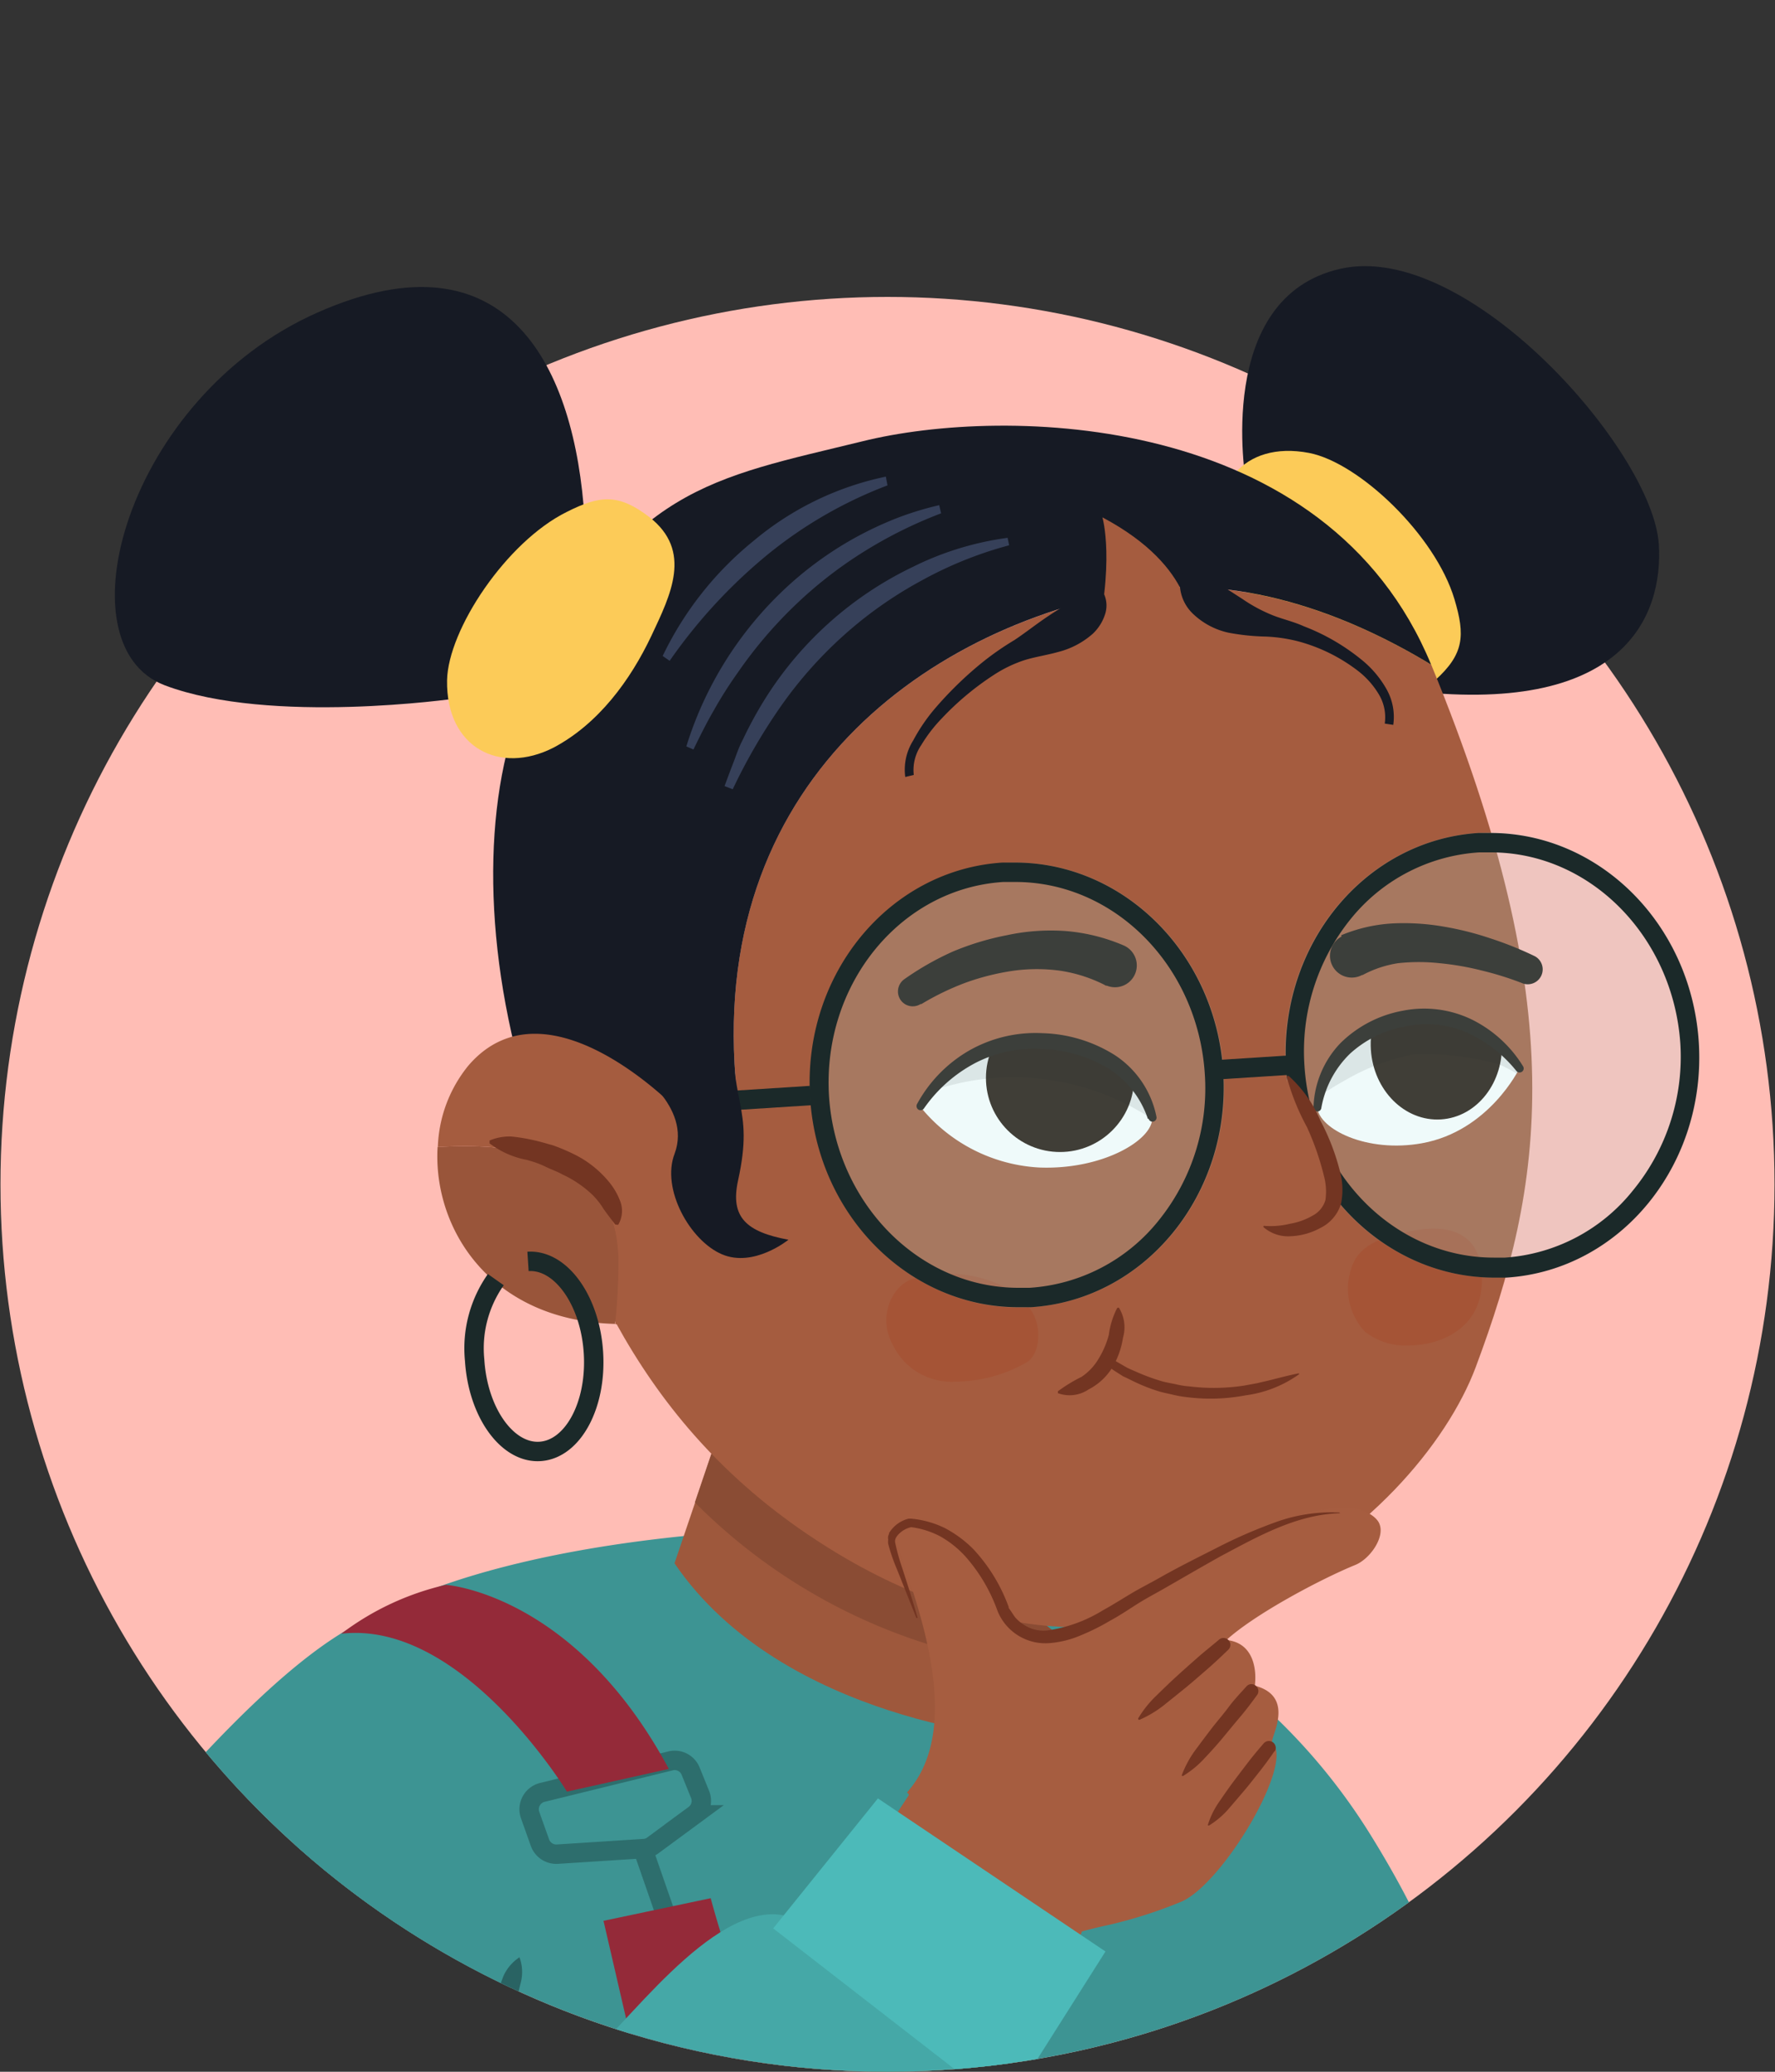
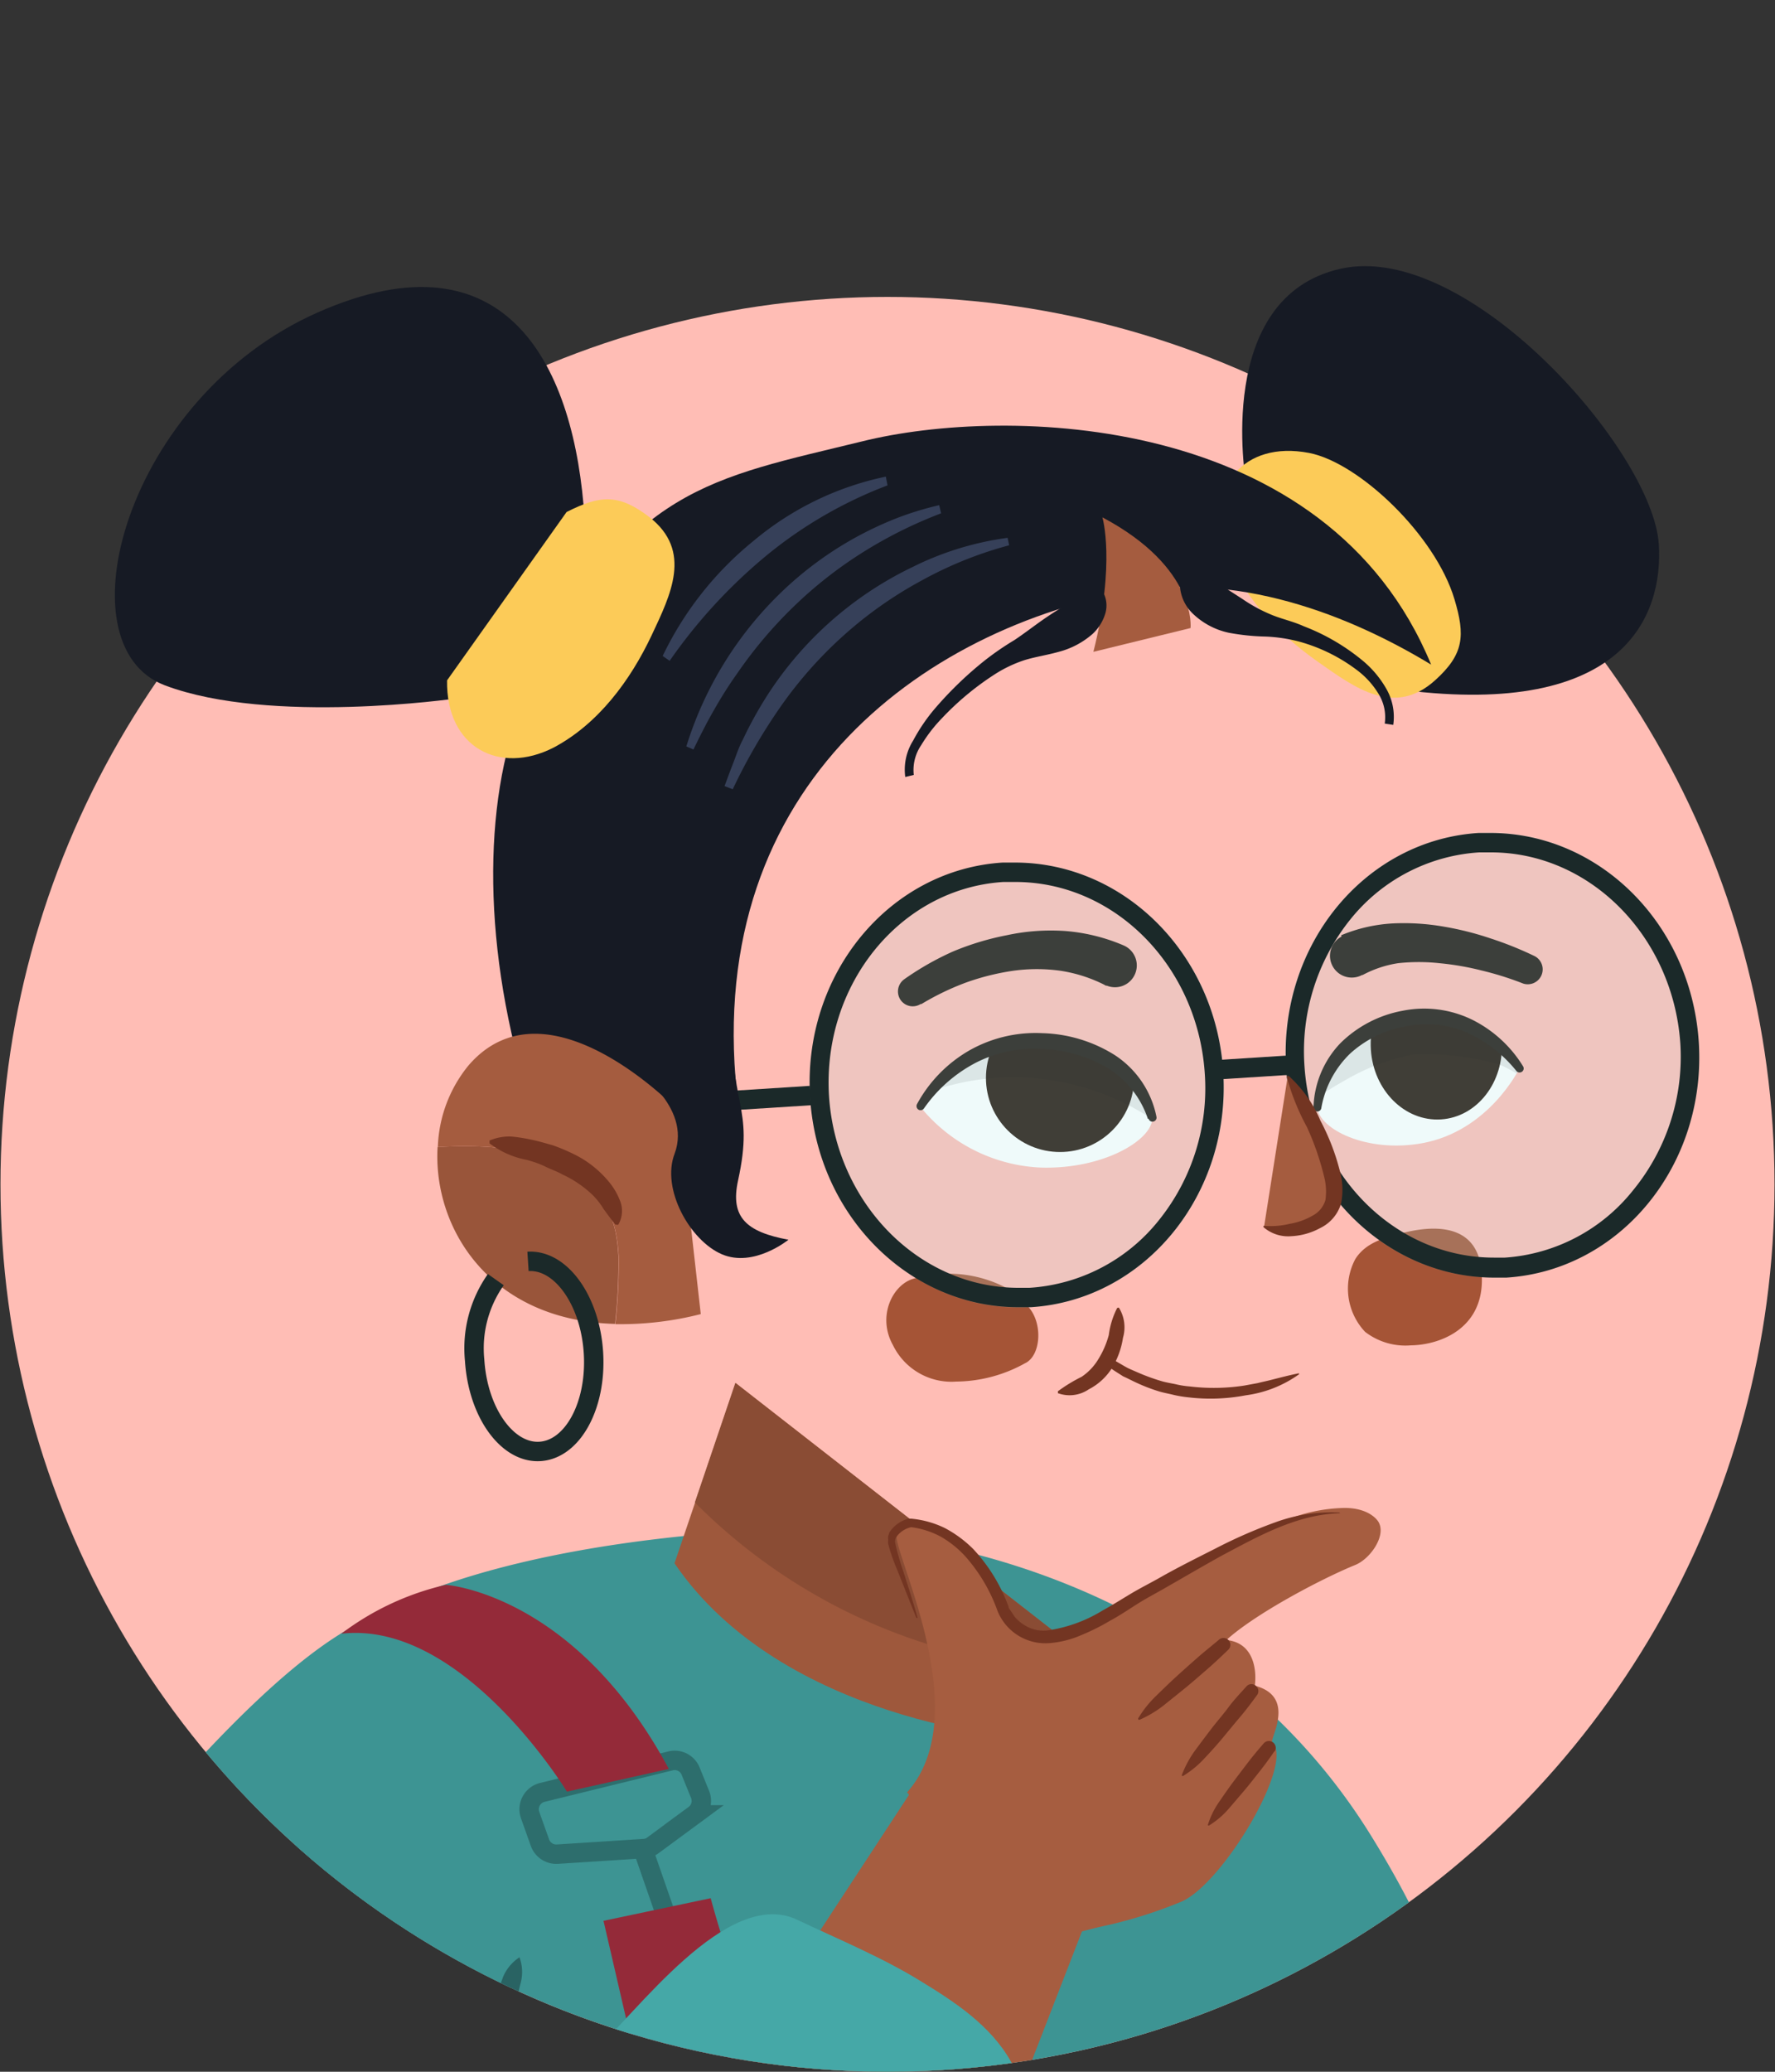
<svg xmlns="http://www.w3.org/2000/svg" width="150" height="175" viewBox="0 0 150 175">
  <rect x="0" y="0" width="150" height="175" fill="#333333" stroke="none" />
  <defs>
    <clipPath id="a">
      <path d="M0,100A75,75,0,0,0,150,100c0-20.1-4.73-95.6-4.73-95.6L7,6.38S0,80.48,0,100Z" fill="none" />
    </clipPath>
    <clipPath id="b">
      <path d="M111.32,93.55c-.21-2.28,2-6.29,6.79-7.41,6.37-1.48,10.29,4.11,10.29,4.11s-2.56,5.3-8.24,6.32C115.49,97.41,111.48,95.37,111.32,93.55Z" fill="#fff" />
    </clipPath>
    <clipPath id="c">
      <path d="M97.37,94.43c-.07-2.28-3.05-6-8.61-6.43-7.33-.61-11,5.47-11,5.47a13.89,13.89,0,0,0,10.09,5.15C93.22,98.82,97.43,96.27,97.37,94.43Z" fill="#fff" />
    </clipPath>
  </defs>
  <g clip-path="url(#a)">
    <circle cx="75" cy="100.04" r="74.96" fill="#ffbdb5" />
    <path d="M116,155.28c-13.68-22.35-39.37-26.86-52.47-26C39.12,130.8,30.76,137,30.76,137l-8.85,28.31a185.62,185.62,0,0,1,16.73,17.73h85.78C125,175.58,123.17,166.93,116,155.28Z" fill="#3d9493" />
    <line x1="54.31" y1="156.13" x2="56.99" y2="163.84" fill="none" stroke="#2d6e6d" stroke-miterlimit="10" stroke-width="1.64" />
    <path d="M55.79,183.07h68.78a35.69,35.69,0,0,0-.14-6s-46.5,6-52.69,5.1-11.68-21.83-11.68-21.83L51,162.25,55.8,183S55.79,183,55.79,183.07Z" fill="#942a39" />
    <path d="M38.41,182.79c2.78-8.46,6.35-19.74,8.37-27.94,2.1-8.45.68-17.18-6.89-18.84-5.64-1.23-11.24-1.74-29.21,19.56A197.11,197.11,0,0,1,38.41,182.79Z" fill="#3d9493" />
    <path d="M43.9,165.33a3.59,3.59,0,0,1,.09,2.21c-.17.68-.32,1.36-.52,2-.37,1.35-.79,2.68-1.21,4s-.82,2.67-1.22,4-.73,2.7-1,4.09l-2.34-.77c.59-1.27,1.06-2.58,1.52-3.89s.89-2.64,1.28-4,.83-2.65,1.29-4c.22-.66.48-1.3.73-2A3.7,3.7,0,0,1,43.9,165.33Z" fill="#296363" />
    <path d="M49.4,43.81C48.6,31.15,43,19.24,26.83,26.4S5,54.52,13.93,57.89,38.53,59,38.53,59Z" fill="#161a24" />
    <path d="M105.29,40.7s-2.75-15.6,8-18,26.39,15.42,26.89,23.27c.39,6.11-3,14.65-21.56,12.32Z" fill="#161a24" />
    <path d="M110.63,38.26c-5.61-1.08-8.69,3-7.14,7.88,1.29,4.07,4.48,7.37,7.91,9.78,3.11,2.19,6.43,4.66,9.88,1.54,2.45-2.21,2.55-3.78,1.63-6.85C121.29,45.19,114.83,39.07,110.63,38.26Z" fill="#fccb58" />
    <path d="M88.88,137.66l-2.49,9.17S66.15,145.49,57,132.05l5.17-15.23Z" fill="#9e583c" />
    <path d="M58.72,126.91l3.42-10.09,26.74,20.84L88,140.85A48.07,48.07,0,0,1,58.72,126.91Z" fill="#8a4c34" />
-     <path d="M94.49,50.15c10-2.06,19.7,1.91,26.46,6,12,29.19,9.49,44,3.76,59.33-4.87,13-28.12,33.33-56.5,14.1-15-10.17-20.09-24.5-24.1-38.81,8.44.3,18.68,5.2,18.68,5.2C58,68.68,75.9,54,94.49,50.15Z" fill="#a55c3f" />
    <path d="M93.32,114.88c.06-.12.11-.24.16-.36a5,5,0,0,0,.56.31l1,.58.25.14.26.12.53.23a17.07,17.07,0,0,0,2.17.79c.37.1.76.16,1.13.24a7.31,7.31,0,0,0,1.14.18,17,17,0,0,0,4.62-.07l1.14-.21c.38-.1.76-.17,1.13-.27.76-.19,1.51-.39,2.3-.55h0s0,0,.06,0a.06.06,0,0,1,0,.08,10,10,0,0,1-4.49,1.77,15.91,15.91,0,0,1-4.87.17,9.85,9.85,0,0,1-1.21-.2c-.4-.1-.8-.17-1.19-.28a15,15,0,0,1-2.28-.9l-.55-.27-.28-.13-.25-.16c-.35-.22-.69-.44-1-.67a3.79,3.79,0,0,1-.45-.34A.71.71,0,0,0,93.32,114.88Z" fill="#733522" />
    <path d="M44.82,57.9C53,41.17,60.12,40.4,72.87,37.28c12.08-3,39.27-2.49,48.07,18.86h0c-6.76-4.09-16.42-8.06-26.46-6C75.9,54,58,68.68,62.79,96c0,0-10.24-4.9-18.68-5.2C40.54,78,41,65.78,44.82,57.9Z" fill="#161a24" />
    <path d="M93.28,83.16A12.4,12.4,0,0,0,89.62,82a14.5,14.5,0,0,0-4,0,20.53,20.53,0,0,0-4,1,22.41,22.41,0,0,0-3.75,1.81l-.07,0a1.25,1.25,0,0,1-1.73-.4,1.27,1.27,0,0,1,.34-1.69,24.32,24.32,0,0,1,4.13-2.35A23.17,23.17,0,0,1,85.07,79,17.68,17.68,0,0,1,90,78.64a15.63,15.63,0,0,1,4.91,1.2,1.84,1.84,0,1,1-1.37,3.42l-.08,0Z" fill="#1f1510" />
    <path d="M113.34,79A13.17,13.17,0,0,1,117.72,78a19.59,19.59,0,0,1,4.22.26,25.79,25.79,0,0,1,4,1,29.55,29.55,0,0,1,3.78,1.52,1.26,1.26,0,0,1-1,2.3l0,0a26.41,26.41,0,0,0-3.5-1.1,23.54,23.54,0,0,0-3.58-.62,16.23,16.23,0,0,0-3.49,0,9.35,9.35,0,0,0-3,1l-.05,0a1.84,1.84,0,1,1-1.73-3.25Z" fill="#1f1510" />
    <path d="M111.32,93.55c-.21-2.28,2-6.29,6.79-7.41,6.37-1.48,10.29,4.11,10.29,4.11s-2.56,5.3-8.24,6.32C115.49,97.41,111.48,95.37,111.32,93.55Z" fill="#fff" />
    <g clip-path="url(#b)">
      <ellipse cx="121.38" cy="88.3" rx="5.54" ry="6.26" transform="translate(-5.35 7.87) rotate(-3.63)" fill="#24140b" />
      <path d="M106.85,93.05a7.86,7.86,0,0,1,2.62-2.17,1.92,1.92,0,0,1-.07-2.67c2.14-2,5.1-2.5,7.76-3a19,19,0,0,1,9,.39A33,33,0,0,1,133.93,89c2.26,1.37,4.37,3.12,5.25,5.92.31,1-.77,2.19-1.55,1.32A24.07,24.07,0,0,0,130.92,91a1.21,1.21,0,0,0,.05.18.48.48,0,0,1-.2.55c.07.37-.35.75-.66.45a11.86,11.86,0,0,0-3.42-2.27,23,23,0,0,0-5.57-.86c-.54,0-1.07,0-1.6,0a18.44,18.44,0,0,0-5.76,2.15A28.49,28.49,0,0,0,110.91,93a11.27,11.27,0,0,1-2.81,1.91A1.19,1.19,0,0,1,106.85,93.05Z" opacity="0.1" />
    </g>
    <path d="M111,93.54a8.19,8.19,0,0,1,2.27-5.42,10.05,10.05,0,0,1,5.25-2.74,9.25,9.25,0,0,1,5.88.75,10.58,10.58,0,0,1,4.31,3.94.34.34,0,0,1-.11.47.35.35,0,0,1-.45-.07l0,0a11.33,11.33,0,0,0-4.21-3.26,8.48,8.48,0,0,0-5.14-.51A9.35,9.35,0,0,0,114.09,89a8.4,8.4,0,0,0-2.43,4.6v0a.34.34,0,0,1-.4.28A.33.33,0,0,1,111,93.54Z" fill="#1f1510" />
    <path d="M97.37,94.43c-.07-2.28-3.05-6-8.61-6.43-7.33-.61-11,5.47-11,5.47a13.89,13.89,0,0,0,10.09,5.15C93.22,98.82,97.43,96.27,97.37,94.43Z" fill="#fff" />
    <g clip-path="url(#c)">
      <circle cx="89.58" cy="91.05" r="6.26" fill="#24140b" />
      <path d="M77.75,89.71a19.35,19.35,0,0,1,21.58,2.15,1.41,1.41,0,0,1-.53,2.41.63.63,0,0,1-1,.56,21.18,21.18,0,0,0-18.85-2.75C77.54,92.54,76.4,90.48,77.75,89.71Z" opacity="0.1" />
    </g>
    <path d="M97,94.5a8,8,0,0,0-3.52-4.36A11.81,11.81,0,0,0,88,88.6a10.89,10.89,0,0,0-5.58,1.19,12.23,12.23,0,0,0-4.34,3.84l0,0a.35.35,0,0,1-.48.09.36.36,0,0,1-.11-.45,11.63,11.63,0,0,1,4.39-4.52,11.36,11.36,0,0,1,6.19-1.48,12.1,12.1,0,0,1,6.1,1.83,8.11,8.11,0,0,1,3.56,5.24.34.34,0,0,1-.28.4.33.33,0,0,1-.38-.23Z" fill="#1f1510" />
    <path d="M77.24,108a10.55,10.55,0,0,1,7.81.79,2.12,2.12,0,0,1,1.16.83l.11.15a6.26,6.26,0,0,1,.73.8c1.09,1.43.86,4-.44,4.59a12.15,12.15,0,0,1-5.79,1.54,5.5,5.5,0,0,1-5.36-3.08C74.1,111.19,75.43,108.48,77.24,108Z" fill="#a55436" />
    <path d="M114.54,106.34c.9-1.41,2.51-1.79,3.8-2.14,2.35-.63,6.93-1.27,6.89,3.93,0,4.17-3.62,5.48-6,5.51a5.58,5.58,0,0,1-3.87-1.14A5.32,5.32,0,0,1,114.54,106.34Z" fill="#a55436" />
-     <path d="M37.78,57.47c-.09,5.71,4.46,8,9,5.68,3.78-2,6.49-5.68,8.28-9.47,1.62-3.45,3.48-7.14-.18-10-2.61-2-4.17-1.86-7-.43C42.78,45.78,37.86,53.19,37.78,57.47Z" fill="#fccb58" />
+     <path d="M37.78,57.47c-.09,5.71,4.46,8,9,5.68,3.78-2,6.49-5.68,8.28-9.47,1.62-3.45,3.48-7.14-.18-10-2.61-2-4.17-1.86-7-.43Z" fill="#fccb58" />
    <path d="M100.61,53.05s.57-5.1-7.45-9.35c0,0,1.14,3.8-.76,11.36Z" fill="#a55c3f" />
    <g opacity="0.2">
      <ellipse cx="126.1" cy="89.11" rx="17.49" ry="18.8" transform="translate(-5.39 8.17) rotate(-3.63)" fill="#ade7e5" />
    </g>
    <g opacity="0.2">
      <ellipse cx="85.96" cy="91.65" rx="17.49" ry="18.8" transform="translate(-5.63 5.63) rotate(-3.63)" fill="#ade7e5" />
    </g>
    <path d="M126,72c8.37,0,15.38,7.1,16,16.15A17.78,17.78,0,0,1,138,100.55a15.15,15.15,0,0,1-10.82,5.68l-.94,0c-8.38,0-15.39-7.09-16-16.15a17.77,17.77,0,0,1,3.9-12.45A15.18,15.18,0,0,1,125,72c.32,0,.63,0,.95,0m0-1.64q-.52,0-1,0c-9.64.61-16.92,9.51-16.26,19.87.63,10,8.41,17.69,17.6,17.69l1,0c9.64-.61,16.92-9.51,16.27-19.87-.64-10-8.41-17.69-17.6-17.69Z" fill="#1b2929" />
    <path d="M85.81,74.5c8.38,0,15.39,7.09,16,16.15a17.77,17.77,0,0,1-3.9,12.45A15.21,15.21,0,0,1,87,108.78c-.31,0-.63,0-.94,0-8.37,0-15.38-7.1-16-16.15-.6-9.44,6-17.58,14.73-18.13l.94,0m0-1.64c-.35,0-.69,0-1,0-9.64.61-16.93,9.51-16.27,19.87.63,10,8.41,17.69,17.6,17.69q.53,0,1.05,0c9.64-.61,16.92-9.51,16.26-19.87-.63-10-8.41-17.69-17.6-17.69Z" fill="#1b2929" />
    <path d="M56.63,148.75,45.8,151.41a1.47,1.47,0,0,0-1,1.91l.82,2.3a1.47,1.47,0,0,0,1.47,1l7.32-.47a1.34,1.34,0,0,0,.77-.28l3.49-2.57a1.46,1.46,0,0,0,.49-1.73l-.78-1.92A1.45,1.45,0,0,0,56.63,148.75Z" fill="none" stroke="#2d6e6d" stroke-miterlimit="10" stroke-width="1.64" />
    <path d="M56.52,149.42l-8.61,1.92S39.07,136.81,28.84,138a23.24,23.24,0,0,1,8.84-4.13S48.56,134.59,56.52,149.42Z" fill="#942a39" />
    <path d="M94.55,110.45A3.15,3.15,0,0,1,94.9,113a6.89,6.89,0,0,1-.9,2.51,5.06,5.06,0,0,1-2,1.85,2.87,2.87,0,0,1-2.6.32l0-.16a13.07,13.07,0,0,1,2-1.22,4.68,4.68,0,0,0,1.44-1.53,7.59,7.59,0,0,0,.86-2,7,7,0,0,1,.71-2.29Z" fill="#733522" />
    <line x1="109.29" y1="89.95" x2="103.18" y2="90.34" fill="none" stroke="#1b2929" stroke-miterlimit="10" stroke-width="1.64" />
    <line x1="68.49" y1="92.54" x2="62.38" y2="92.93" fill="none" stroke="#1b2929" stroke-miterlimit="10" stroke-width="1.64" />
    <path d="M52.26,106.06a47.51,47.51,0,0,1-.28,5.77c-10.6-.29-15.4-8.1-15-14.94C51.62,96,52.1,103.57,52.26,106.06Z" fill="#99553a" />
    <path d="M37,96.89A11.47,11.47,0,0,1,39.59,90c6.67-7.75,17.69,3.79,17.69,3.79L59.22,111a27.33,27.33,0,0,1-7.13.85H52a47.51,47.51,0,0,0,.28-5.77C52.1,103.57,51.62,96,37,96.89Z" fill="#a55c3f" />
    <path d="M52,103.44c-.41-.52-.71-.92-1-1.33a6.38,6.38,0,0,0-.91-1.16,9.36,9.36,0,0,0-2.55-1.74c-.46-.26-1-.44-1.46-.67s-1-.41-1.54-.56a7.53,7.53,0,0,1-3.17-1.4l0-.24A4.31,4.31,0,0,1,43.2,96a15,15,0,0,1,1.76.28c.59.12,1.17.3,1.75.46a15.66,15.66,0,0,1,1.7.71,8.86,8.86,0,0,1,3,2.32,5.74,5.74,0,0,1,1,1.69,2.29,2.29,0,0,1-.17,2Z" fill="#733522" />
    <path d="M108.82,90.92c2.31,4,4.2,8.59,3.62,10.66s-4,2.84-5.61,2" fill="#a55c3f" />
    <path d="M108.9,90.88a10.64,10.64,0,0,1,2.69,3.79,19,19,0,0,1,1.68,4.41,5.86,5.86,0,0,1,.06,2.58,3.36,3.36,0,0,1-1.78,2.08,5.64,5.64,0,0,1-2.42.68,3.18,3.18,0,0,1-2.34-.75.09.09,0,0,1,0-.12.11.11,0,0,1,.08,0h0a6.84,6.84,0,0,0,2.14-.18,5.65,5.65,0,0,0,1.92-.69,2.17,2.17,0,0,0,1.08-1.32,5.09,5.09,0,0,0-.12-2,23,23,0,0,0-1.45-4.17A19.35,19.35,0,0,1,108.75,91a.09.09,0,0,1,.07-.11A.08.08,0,0,1,108.9,90.88Z" fill="#733522" />
    <path d="M85.28,46.06a32.82,32.82,0,0,0-7.44,3,34,34,0,0,0-6.54,4.61,35.11,35.11,0,0,0-5.32,6,48.43,48.43,0,0,0-4.06,7l-.69-.27c.24-.65.48-1.3.73-1.94s.46-1.32.79-1.93a33.37,33.37,0,0,1,2-3.65,30.07,30.07,0,0,1,12.4-11,25.57,25.57,0,0,1,8-2.45Z" fill="#364059" />
    <path d="M75,41a36.54,36.54,0,0,0-10.32,6,44.41,44.41,0,0,0-8.09,8.82L56,55.41a28.19,28.19,0,0,1,7.69-9.73,25.46,25.46,0,0,1,11.17-5.42Z" fill="#364059" />
    <path d="M79.53,43.36a37.39,37.39,0,0,0-6.64,3.31,35.46,35.46,0,0,0-5.8,4.55,37.05,37.05,0,0,0-4.76,5.62,35.21,35.21,0,0,0-2,3.15c-.63,1.08-1.18,2.2-1.73,3.32L58,63.05a30.67,30.67,0,0,1,8-13,29.66,29.66,0,0,1,6.21-4.6,30,30,0,0,1,3.49-1.65,26.78,26.78,0,0,1,3.67-1.13Z" fill="#364059" />
    <path d="M93.06,49.76a2.38,2.38,0,0,1,.35,2.05,3.9,3.9,0,0,1-1.06,1.72,7,7,0,0,1-2.92,1.54c-1,.28-2,.42-2.91.71A11,11,0,0,0,84,57a23.94,23.94,0,0,0-4.41,3.68,12.6,12.6,0,0,0-1.74,2.26,3.72,3.72,0,0,0-.63,2.52l-.72.17a4.63,4.63,0,0,1,.67-3.08A15.23,15.23,0,0,1,78.88,60a30.91,30.91,0,0,1,4.3-4.18,23.89,23.89,0,0,1,2.54-1.75c.84-.56,1.65-1.19,2.44-1.74s1.54-1,2.15-1.39a9.59,9.59,0,0,1,.91-.45,3.64,3.64,0,0,0,1.11-.75Z" fill="#161a24" />
    <path d="M100.38,48.24A10.48,10.48,0,0,1,103,49.31l2,1.29a13.15,13.15,0,0,0,2.38,1.3c.86.37,1.85.57,2.8,1a17.76,17.76,0,0,1,5.09,3,8.63,8.63,0,0,1,1.91,2.33,4.76,4.76,0,0,1,.56,3l-.72-.11a3.75,3.75,0,0,0-.53-2.52,7.14,7.14,0,0,0-1.82-2,14.4,14.4,0,0,0-4.94-2.42,13.19,13.19,0,0,0-2.77-.41,19,19,0,0,1-3.11-.32,6.27,6.27,0,0,1-3-1.57,3.57,3.57,0,0,1-1.08-3.31Z" fill="#161a24" />
    <path d="M61.87,84.86c-.32,8.78,1.92,8.38.5,14.86-.68,3.11.71,4.34,4.26,5,0,0-2.92,2.38-5.62,1.23s-5.15-5.52-4-8.5c1.49-4-3.53-7.23-3.53-7.23Z" fill="#161a24" />
    <path d="M41.9,108.09a10.06,10.06,0,0,0-1.79,6.8c.28,4.44,2.76,7.89,5.53,7.71s4.79-3.91,4.51-8.34-2.76-7.89-5.53-7.71" fill="none" stroke="#1b2929" stroke-miterlimit="10" stroke-width="1.64" />
    <path d="M65.08,182.81l1.58.07q8.36.47,16.7,1.07l10.2-26.29-14-10.24L57.69,180.8C60.38,180.35,62.78,181.34,65.08,182.81Z" fill="#a65d40" />
    <path d="M76.65,151.4c.08,0,8.87,12.3,10.12,14.18.94-.82,1.59-1.84,7-3a39,39,0,0,0,5.9-1.88c3.52-1.28,9.85-11.92,7.81-13.53,0-.6,1.95-3.9-1.44-4.78.16-1.18,0-3.62-2.4-3.86,2.46-2.23,8-5.16,10.89-6.34,1.24-.5,2.59-2.4,2-3.56-.15-.33-1-1.32-3.09-1.25-3,.1-5.22,1.1-7.9,2.43-2.52,1.25-6.1,3.41-8.57,4.77s-9.32,6.9-12.34,1.25c0-.08-2.11-6.74-7.48-7.31a2.12,2.12,0,0,0-1.36,1C75.17,130.65,82.68,144.68,76.65,151.4Z" fill="#a65d40" />
    <path d="M103.8,139.35c-.57.55-1.15,1.1-1.75,1.62s-1.2,1.05-1.81,1.55-1.24,1-1.86,1.5a9.42,9.42,0,0,1-2.08,1.25.09.09,0,0,1-.11-.05.11.11,0,0,1,0-.08,9.09,9.09,0,0,1,1.51-1.89c.57-.56,1.14-1.11,1.73-1.65s1.18-1.06,1.78-1.59,1.21-1,1.83-1.53a.58.58,0,0,1,.81.1A.57.57,0,0,1,103.8,139.35Z" fill="#733522" />
    <path d="M106.26,143.14c-.46.63-.92,1.25-1.42,1.84s-1,1.2-1.48,1.78-1,1.16-1.54,1.73A8.37,8.37,0,0,1,100,150a.1.1,0,0,1-.12,0,.11.11,0,0,1,0-.08,8.77,8.77,0,0,1,1.12-2.07c.46-.62.92-1.24,1.39-1.85s1-1.21,1.45-1.82,1-1.18,1.51-1.75a.56.56,0,0,1,.81,0A.57.57,0,0,1,106.26,143.14Z" fill="#733522" />
    <path d="M107.71,147.91q-.58.85-1.23,1.68c-.43.54-.85,1.09-1.3,1.62s-.9,1.06-1.36,1.59a7,7,0,0,1-1.62,1.38.09.09,0,0,1-.12,0,.13.13,0,0,1,0-.06,7.09,7.09,0,0,1,.94-1.91c.4-.58.79-1.15,1.21-1.71s.83-1.1,1.26-1.66.87-1.08,1.32-1.6a.58.58,0,0,1,.91.71Z" fill="#733522" />
    <path d="M113.26,127.82c-3.65.09-6.92,1.94-10.08,3.62-1.58.88-3.14,1.79-4.71,2.69-.78.45-1.59.87-2.35,1.35s-1.52,1-2.31,1.42a18.51,18.51,0,0,1-2.44,1.22,8.34,8.34,0,0,1-2.65.67,4.36,4.36,0,0,1-4.42-2.71,14.05,14.05,0,0,0-2.72-4.61,8.58,8.58,0,0,0-2.08-1.67A7.15,7.15,0,0,0,77,129h0a2.06,2.06,0,0,0-.94.48,1.64,1.64,0,0,0-.34.4.64.64,0,0,0-.06.48,17.92,17.92,0,0,0,.59,2.11c.45,1.39.9,2.79,1.3,4.2l-.11,0-1.63-4.09a15.31,15.31,0,0,1-.75-2.17,1.35,1.35,0,0,1,0-.37.72.72,0,0,1,0-.29,1,1,0,0,1,.07-.18l0-.07a2.7,2.7,0,0,1,1.65-1.22l.1,0H77a8.2,8.2,0,0,1,2.86.8,10.06,10.06,0,0,1,2.38,1.76,14.34,14.34,0,0,1,3,4.9l0,.08a.05.05,0,0,0,0,0l.08.11.16.23a5.52,5.52,0,0,0,.32.47,3.51,3.51,0,0,0,.8.66,3,3,0,0,0,2,.42,12.18,12.18,0,0,0,4.62-1.7c.77-.42,1.51-.89,2.31-1.37s1.6-.88,2.4-1.33c1.56-.89,3.19-1.7,4.81-2.52a41.7,41.7,0,0,1,5-2.19,13.85,13.85,0,0,1,5.43-.84Z" fill="#733522" />
    <path d="M66.66,182.88q10.22.57,20.39,1.34c.16-3.52,0-7.22-1.6-10.05-1.74-3.1-4.76-5.06-7.62-6.81-3.23-2-7-3.56-10.46-5.2-5.94-2.82-13.66,8-17.37,11.32-3.33,3-6.57,6.16-9.76,9.34C49.05,182.65,57.87,182.39,66.66,182.88Z" fill="#45a8a7" />
-     <polygon points="85 178.14 93.42 164.84 74.19 151.91 65.34 162.89 85 178.14" fill="#4cbab9" />
  </g>
</svg>